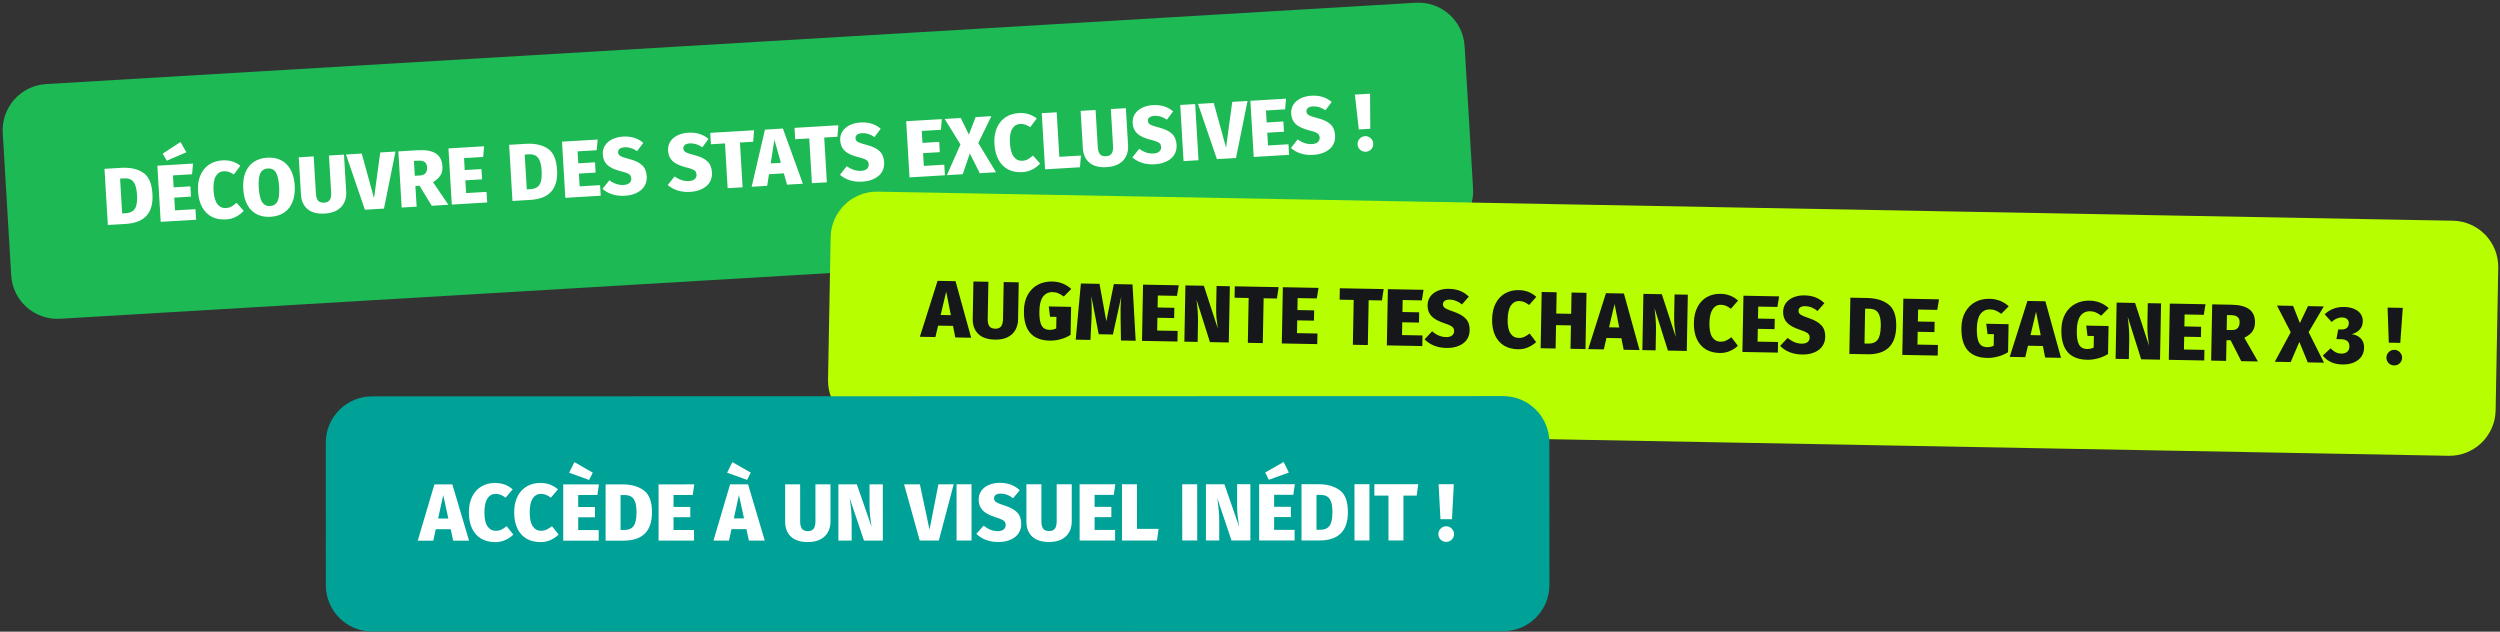
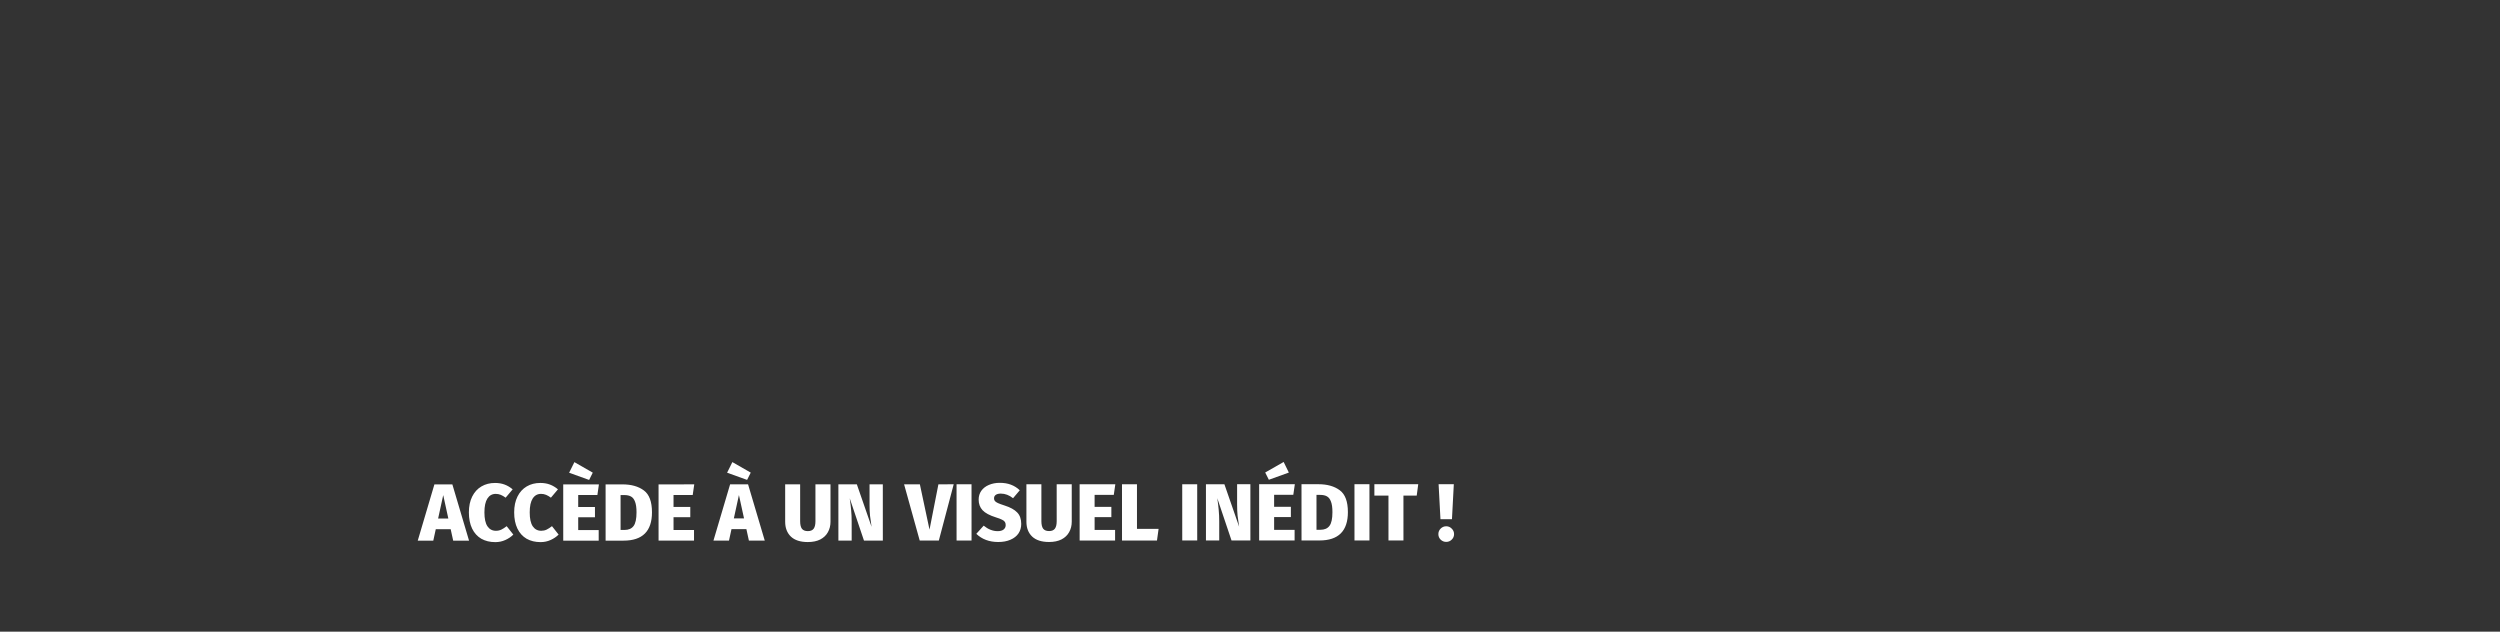
<svg xmlns="http://www.w3.org/2000/svg" width="467" height="118" viewBox="0 0 467 118" fill="none">
  <rect x="0" y="0" width="467" height="118" fill="#333333" stroke="none" />
-   <path d="M0.512 24.84C0.229 20.076 3.861 15.986 8.625 15.703L264.454 0.513C269.218 0.23 273.308 3.862 273.591 8.626L275.17 35.219C275.453 39.982 271.821 44.073 267.057 44.356L11.228 59.545C6.465 59.828 2.374 56.196 2.091 51.433L0.512 24.84Z" fill="#1DB954" />
-   <path d="M22.66 31.351C24.32 31.252 25.676 31.551 26.727 32.245C27.777 32.93 28.361 34.259 28.478 36.231C28.687 39.753 27.026 41.619 23.494 41.828L20.143 42.027L19.52 31.537L22.66 31.351ZM22.431 33.364L22.817 39.869L23.542 39.826C24.306 39.781 24.856 39.506 25.189 39.001C25.533 38.496 25.668 37.63 25.595 36.402C25.545 35.557 25.416 34.908 25.207 34.456C25.008 33.993 24.737 33.681 24.394 33.52C24.061 33.358 23.643 33.292 23.14 33.322L22.431 33.364ZM36.052 30.556L35.883 32.55L32.306 32.763L32.438 34.996L35.563 34.811L35.676 36.728L32.552 36.913L32.694 39.298L36.512 39.071L36.63 41.048L30.019 41.441L29.396 30.951L36.052 30.556ZM33.723 26.529L34.806 28.449L31.158 30.013L30.398 28.695L33.723 26.529ZM41.542 29.957C42.206 29.918 42.81 29.983 43.356 30.152C43.901 30.322 44.417 30.589 44.903 30.954L43.682 32.587C43.356 32.374 43.044 32.216 42.745 32.112C42.446 32.009 42.13 31.967 41.798 31.987C41.134 32.026 40.633 32.344 40.295 32.94C39.957 33.535 39.822 34.411 39.891 35.569C39.959 36.726 40.197 37.575 40.602 38.117C41.018 38.657 41.563 38.908 42.237 38.868C42.599 38.846 42.927 38.756 43.221 38.597C43.524 38.428 43.848 38.191 44.194 37.888L45.525 39.384C45.136 39.821 44.658 40.188 44.09 40.484C43.532 40.78 42.916 40.948 42.242 40.988C41.246 41.047 40.363 40.887 39.593 40.509C38.833 40.12 38.227 39.525 37.776 38.724C37.324 37.912 37.062 36.918 36.993 35.741C36.925 34.594 37.072 33.595 37.436 32.746C37.799 31.896 38.336 31.233 39.044 30.757C39.753 30.281 40.586 30.014 41.542 29.957ZM49.912 29.46C51.431 29.37 52.642 29.783 53.545 30.699C54.447 31.614 54.95 32.943 55.054 34.684C55.121 35.821 54.989 36.818 54.656 37.676C54.333 38.523 53.822 39.19 53.124 39.675C52.425 40.161 51.573 40.434 50.567 40.494C49.048 40.584 47.837 40.171 46.934 39.255C46.042 38.339 45.543 37.005 45.439 35.254C45.372 34.117 45.5 33.125 45.823 32.278C46.156 31.43 46.667 30.764 47.355 30.279C48.053 29.793 48.906 29.52 49.912 29.46ZM50.031 31.468C49.377 31.506 48.91 31.807 48.631 32.369C48.361 32.93 48.263 33.835 48.337 35.082C48.411 36.33 48.621 37.221 48.966 37.756C49.31 38.281 49.804 38.524 50.448 38.486C51.112 38.447 51.579 38.146 51.849 37.585C52.118 37.024 52.215 36.114 52.141 34.856C52.067 33.609 51.863 32.722 51.529 32.197C51.194 31.671 50.695 31.428 50.031 31.468ZM64.672 35.854C64.715 36.579 64.593 37.237 64.305 37.83C64.027 38.422 63.581 38.903 62.967 39.273C62.352 39.632 61.587 39.839 60.671 39.894C59.282 39.976 58.211 39.701 57.456 39.07C56.701 38.428 56.289 37.523 56.22 36.356L55.806 29.383L58.598 29.217L59.007 36.1C59.044 36.734 59.183 37.195 59.422 37.484C59.671 37.762 60.047 37.886 60.55 37.856C61.053 37.826 61.407 37.654 61.61 37.339C61.813 37.024 61.897 36.554 61.859 35.93L61.451 29.048L64.258 28.881L64.672 35.854ZM73.88 28.31L71.725 38.965L68.163 39.176L64.627 28.859L67.571 28.684L69.869 37.03L71.027 28.479L73.88 28.31ZM78.366 34.693L77.597 34.739L77.826 38.602L75.034 38.768L74.411 28.278L78.048 28.062C79.528 27.974 80.645 28.176 81.401 28.666C82.168 29.156 82.584 29.954 82.649 31.061C82.689 31.725 82.566 32.288 82.28 32.749C82.004 33.209 81.54 33.636 80.887 34.028L83.758 38.25L80.648 38.435L78.366 34.693ZM77.484 32.837L78.419 32.781C79.385 32.724 79.84 32.207 79.781 31.231C79.755 30.778 79.599 30.454 79.315 30.259C79.041 30.063 78.637 29.981 78.104 30.013L77.319 30.06L77.484 32.837ZM90.427 27.327L90.257 29.322L86.68 29.534L86.813 31.768L89.937 31.582L90.051 33.499L86.927 33.685L87.068 36.069L90.887 35.843L91.004 37.82L84.394 38.212L83.771 27.723L90.427 27.327ZM98.245 26.863C99.905 26.765 101.261 27.063 102.312 27.758C103.362 28.442 103.946 29.771 104.063 31.743C104.272 35.265 102.611 37.131 99.079 37.34L95.728 37.539L95.105 27.05L98.245 26.863ZM98.016 28.876L98.402 35.381L99.127 35.338C99.891 35.293 100.441 35.018 100.774 34.514C101.118 34.008 101.253 33.142 101.18 31.915C101.13 31.069 101.001 30.421 100.792 29.968C100.593 29.506 100.322 29.194 99.979 29.032C99.646 28.87 99.228 28.804 98.725 28.834L98.016 28.876ZM111.637 26.068L111.468 28.062L107.891 28.275L108.023 30.509L111.148 30.323L111.261 32.24L108.137 32.425L108.279 34.81L112.097 34.583L112.215 36.561L105.604 36.953L104.981 26.463L111.637 26.068ZM116.34 25.516C117.135 25.469 117.841 25.543 118.459 25.739C119.086 25.934 119.655 26.248 120.166 26.682L119.001 28.236C118.242 27.705 117.466 27.464 116.671 27.511C116.258 27.535 115.946 27.635 115.734 27.809C115.532 27.972 115.439 28.195 115.456 28.477C115.468 28.678 115.533 28.841 115.651 28.965C115.77 29.089 115.964 29.204 116.232 29.309C116.501 29.414 116.923 29.541 117.497 29.689C118.594 29.967 119.404 30.353 119.929 30.847C120.462 31.33 120.756 32.029 120.81 32.945C120.85 33.609 120.714 34.208 120.402 34.742C120.09 35.265 119.615 35.687 118.978 36.008C118.351 36.328 117.599 36.514 116.724 36.566C115.053 36.665 113.66 36.237 112.543 35.284L113.826 33.678C114.702 34.313 115.592 34.603 116.498 34.549C116.971 34.521 117.332 34.399 117.582 34.182C117.831 33.955 117.945 33.671 117.925 33.328C117.911 33.087 117.849 32.894 117.739 32.749C117.629 32.594 117.44 32.464 117.171 32.358C116.911 32.243 116.531 32.124 116.029 32.002C114.819 31.7 113.958 31.302 113.443 30.808C112.929 30.313 112.649 29.668 112.602 28.873C112.565 28.25 112.698 27.691 113.002 27.199C113.316 26.705 113.762 26.315 114.341 26.029C114.929 25.731 115.596 25.56 116.34 25.516ZM128.53 24.792C129.325 24.745 130.031 24.819 130.649 25.015C131.276 25.21 131.845 25.524 132.356 25.959L131.191 27.512C130.432 26.982 129.655 26.74 128.861 26.787C128.448 26.812 128.136 26.911 127.924 27.085C127.722 27.249 127.629 27.471 127.646 27.753C127.658 27.954 127.723 28.117 127.841 28.241C127.96 28.366 128.153 28.48 128.422 28.585C128.691 28.691 129.112 28.817 129.687 28.965C130.784 29.243 131.594 29.629 132.118 30.123C132.652 30.606 132.946 31.306 133 32.221C133.04 32.886 132.903 33.484 132.592 34.018C132.28 34.541 131.805 34.963 131.167 35.284C130.54 35.604 129.789 35.79 128.913 35.842C127.243 35.941 125.85 35.514 124.733 34.56L126.016 32.954C126.891 33.589 127.782 33.879 128.688 33.825C129.161 33.797 129.522 33.675 129.772 33.458C130.021 33.231 130.135 32.947 130.115 32.605C130.1 32.363 130.038 32.17 129.929 32.025C129.819 31.87 129.629 31.74 129.36 31.635C129.101 31.519 128.72 31.4 128.218 31.278C127.009 30.977 126.147 30.578 125.633 30.084C125.119 29.589 124.838 28.945 124.791 28.15C124.754 27.526 124.888 26.968 125.192 26.475C125.506 25.982 125.952 25.592 126.531 25.305C127.119 25.007 127.785 24.837 128.53 24.792ZM140.856 24.333L140.695 26.478L138.22 26.625L138.716 34.987L135.924 35.153L135.428 26.791L132.801 26.947L132.675 24.819L140.856 24.333ZM147.019 34.494L146.424 32.379L143.646 32.544L143.306 34.715L140.408 34.887L142.894 24.212L146.245 24.013L149.977 34.319L147.019 34.494ZM143.966 30.525L145.868 30.412L144.658 26.107L143.966 30.525ZM156.598 23.398L156.437 25.544L153.962 25.691L154.458 34.052L151.666 34.218L151.17 25.856L148.543 26.012L148.417 23.884L156.598 23.398ZM160.692 22.883C161.487 22.835 162.193 22.91 162.811 23.105C163.438 23.3 164.007 23.615 164.518 24.049L163.353 25.603C162.594 25.072 161.817 24.83 161.022 24.878C160.61 24.902 160.298 25.001 160.086 25.176C159.884 25.339 159.791 25.562 159.808 25.843C159.819 26.045 159.885 26.207 160.003 26.332C160.122 26.456 160.315 26.571 160.584 26.676C160.853 26.781 161.274 26.907 161.849 27.055C162.945 27.333 163.756 27.719 164.28 28.213C164.814 28.697 165.108 29.396 165.162 30.312C165.202 30.976 165.065 31.575 164.754 32.108C164.442 32.632 163.967 33.054 163.329 33.374C162.702 33.694 161.951 33.88 161.075 33.932C159.405 34.031 158.011 33.604 156.895 32.651L158.178 31.045C159.053 31.679 159.944 31.97 160.85 31.916C161.323 31.888 161.684 31.765 161.934 31.549C162.183 31.322 162.297 31.037 162.277 30.695C162.262 30.454 162.2 30.26 162.091 30.116C161.981 29.96 161.791 29.83 161.522 29.725C161.263 29.609 160.882 29.491 160.38 29.369C159.171 29.067 158.309 28.669 157.795 28.174C157.281 27.68 157 27.035 156.953 26.24C156.916 25.616 157.05 25.058 157.354 24.565C157.668 24.072 158.114 23.682 158.693 23.395C159.281 23.098 159.947 22.927 160.692 22.883ZM175.932 22.25L175.762 24.245L172.185 24.457L172.318 26.691L175.442 26.506L175.556 28.422L172.432 28.608L172.573 30.993L176.392 30.766L176.509 32.743L169.898 33.136L169.275 22.646L175.932 22.25ZM182.746 26.708L186.055 32.176L183.021 32.356L181.166 28.665L179.836 32.546L176.878 32.721L179.415 26.982L176.466 22.219L179.47 22.04L180.987 25.146L182.247 21.875L185.19 21.701L182.746 26.708ZM190.309 21.124C190.973 21.085 191.578 21.15 192.123 21.319C192.668 21.489 193.184 21.756 193.67 22.121L192.449 23.754C192.124 23.541 191.811 23.383 191.512 23.279C191.213 23.176 190.898 23.134 190.566 23.154C189.902 23.193 189.401 23.511 189.062 24.106C188.724 24.702 188.589 25.578 188.658 26.736C188.727 27.893 188.964 28.742 189.37 29.283C189.786 29.824 190.331 30.075 191.005 30.035C191.367 30.013 191.695 29.923 191.988 29.764C192.291 29.595 192.616 29.358 192.961 29.055L194.292 30.551C193.904 30.988 193.426 31.355 192.858 31.651C192.3 31.947 191.684 32.115 191.009 32.155C190.013 32.214 189.13 32.054 188.361 31.676C187.6 31.287 186.995 30.692 186.543 29.89C186.091 29.079 185.83 28.085 185.76 26.908C185.692 25.761 185.84 24.762 186.203 23.913C186.567 23.063 187.103 22.4 187.812 21.924C188.521 21.448 189.353 21.181 190.309 21.124ZM197.39 20.976L197.884 29.293L201.914 29.054L201.741 31.245L195.221 31.632L194.598 21.142L197.39 20.976ZM210.728 27.182C210.771 27.907 210.648 28.565 210.36 29.158C210.082 29.75 209.636 30.231 209.022 30.601C208.407 30.96 207.642 31.167 206.726 31.222C205.338 31.304 204.266 31.029 203.512 30.398C202.757 29.756 202.345 28.851 202.275 27.684L201.861 20.711L204.654 20.545L205.062 27.428C205.1 28.062 205.238 28.523 205.478 28.812C205.726 29.09 206.102 29.214 206.605 29.184C207.109 29.154 207.462 28.982 207.665 28.667C207.869 28.352 207.952 27.882 207.915 27.258L207.506 20.376L210.314 20.209L210.728 27.182ZM215.317 19.639C216.112 19.592 216.818 19.666 217.436 19.862C218.063 20.057 218.632 20.372 219.143 20.806L217.978 22.359C217.219 21.829 216.443 21.587 215.648 21.634C215.235 21.659 214.923 21.758 214.711 21.932C214.509 22.096 214.416 22.318 214.433 22.6C214.445 22.801 214.51 22.964 214.628 23.088C214.747 23.212 214.94 23.327 215.209 23.432C215.478 23.538 215.9 23.664 216.474 23.812C217.571 24.09 218.381 24.476 218.905 24.97C219.439 25.453 219.733 26.153 219.787 27.068C219.827 27.733 219.691 28.331 219.379 28.865C219.067 29.388 218.592 29.81 217.955 30.131C217.327 30.451 216.576 30.637 215.701 30.689C214.03 30.788 212.637 30.361 211.52 29.407L212.803 27.801C213.679 28.436 214.569 28.726 215.475 28.672C215.948 28.644 216.309 28.522 216.559 28.305C216.808 28.078 216.922 27.794 216.902 27.452C216.888 27.21 216.826 27.017 216.716 26.872C216.606 26.717 216.416 26.587 216.148 26.482C215.888 26.366 215.508 26.247 215.006 26.125C213.796 25.824 212.934 25.425 212.42 24.931C211.906 24.436 211.626 23.792 211.578 22.997C211.541 22.373 211.675 21.815 211.979 21.322C212.293 20.829 212.739 20.439 213.318 20.152C213.906 19.854 214.573 19.684 215.317 19.639ZM223.259 19.441L223.881 29.93L221.089 30.096L220.466 19.606L223.259 19.441ZM233.039 18.86L230.884 29.515L227.322 29.726L223.786 19.409L226.73 19.234L229.028 27.58L230.186 19.029L233.039 18.86ZM240.226 18.433L240.057 20.427L236.48 20.64L236.612 22.873L239.736 22.688L239.85 24.605L236.726 24.79L236.868 27.175L240.686 26.948L240.804 28.926L234.193 29.318L233.57 18.828L240.226 18.433ZM244.929 17.881C245.724 17.834 246.43 17.908 247.048 18.104C247.675 18.299 248.244 18.613 248.755 19.047L247.59 20.601C246.831 20.07 246.055 19.829 245.26 19.876C244.847 19.901 244.535 20 244.323 20.174C244.121 20.337 244.028 20.56 244.045 20.842C244.057 21.043 244.122 21.206 244.24 21.33C244.359 21.454 244.552 21.569 244.821 21.674C245.09 21.779 245.511 21.906 246.086 22.053C247.183 22.332 247.993 22.718 248.517 23.212C249.051 23.695 249.345 24.395 249.399 25.31C249.439 25.974 249.303 26.573 248.991 27.107C248.679 27.63 248.204 28.052 247.567 28.373C246.939 28.693 246.188 28.879 245.313 28.931C243.642 29.03 242.249 28.602 241.132 27.649L242.415 26.043C243.291 26.678 244.181 26.968 245.087 26.914C245.56 26.886 245.921 26.764 246.171 26.547C246.42 26.32 246.534 26.036 246.514 25.694C246.5 25.452 246.438 25.259 246.328 25.114C246.218 24.959 246.028 24.829 245.76 24.724C245.5 24.608 245.12 24.489 244.618 24.367C243.408 24.065 242.546 23.667 242.032 23.173C241.518 22.678 241.238 22.033 241.19 21.238C241.153 20.615 241.287 20.056 241.591 19.564C241.905 19.07 242.351 18.68 242.93 18.394C243.518 18.096 244.185 17.925 244.929 17.881ZM255.928 17.501L255.968 24.057L253.825 24.184L253.09 17.669L255.928 17.501ZM254.975 25.434C255.377 25.41 255.728 25.535 256.027 25.81C256.336 26.075 256.502 26.408 256.526 26.811C256.55 27.213 256.424 27.564 256.149 27.863C255.884 28.162 255.55 28.323 255.148 28.347C254.745 28.37 254.39 28.25 254.081 27.986C253.783 27.721 253.622 27.387 253.598 26.985C253.574 26.582 253.694 26.232 253.959 25.933C254.234 25.624 254.572 25.457 254.975 25.434Z" fill="white" />
-   <path d="M155.167 44.279C155.255 39.508 159.194 35.712 163.965 35.8L458.195 41.229C462.966 41.317 466.762 45.256 466.674 50.027L466.182 76.662C466.094 81.433 462.155 85.23 457.384 85.141L163.154 79.713C158.384 79.624 154.587 75.686 154.675 70.915L155.167 44.279Z" fill="#B7FF00" />
-   <path d="M178.452 63.033L178.023 60.877L175.242 60.826L174.734 62.964L171.831 62.91L175.139 52.461L178.495 52.523L181.415 63.087L178.452 63.033ZM175.717 58.839L177.622 58.874L176.75 54.487L175.717 58.839ZM190.172 59.725C190.159 60.451 189.985 61.098 189.652 61.667C189.329 62.235 188.847 62.68 188.206 63.001C187.565 63.312 186.786 63.459 185.869 63.442C184.478 63.416 183.431 63.059 182.728 62.371C182.025 61.672 181.685 60.738 181.706 59.569L181.835 52.585L184.632 52.636L184.505 59.53C184.493 60.165 184.595 60.636 184.811 60.942C185.038 61.239 185.403 61.392 185.907 61.401C186.411 61.41 186.776 61.266 187.004 60.968C187.231 60.669 187.35 60.208 187.362 59.583L187.489 52.689L190.301 52.741L190.172 59.725ZM196.526 52.584C197.927 52.61 199.123 53.075 200.115 53.981L198.712 55.392C198.334 55.112 197.99 54.909 197.68 54.783C197.38 54.646 197.034 54.574 196.641 54.567C195.885 54.553 195.285 54.834 194.841 55.411C194.407 55.988 194.179 56.876 194.156 58.075C194.14 58.952 194.198 59.648 194.33 60.165C194.461 60.672 194.666 61.038 194.944 61.265C195.233 61.492 195.603 61.61 196.057 61.618C196.51 61.627 196.925 61.539 197.302 61.354L197.342 59.192L196.147 59.17L195.911 57.245L200.083 57.322L199.987 62.553C199.436 62.906 198.816 63.177 198.127 63.365C197.438 63.554 196.761 63.643 196.095 63.63C192.81 63.57 191.201 61.695 191.269 58.007C191.29 56.858 191.53 55.874 191.989 55.056C192.458 54.228 193.085 53.604 193.869 53.185C194.653 52.766 195.538 52.566 196.526 52.584ZM212.146 63.654L209.395 63.604L209.331 59.686L209.328 59.035C209.319 58.43 209.317 57.972 209.323 57.659C209.337 56.903 209.381 56.148 209.456 55.393L207.888 62.487L205.243 62.438L203.847 55.29C203.916 56.471 203.942 57.51 203.926 58.406C203.916 58.92 203.904 59.313 203.889 59.585L203.696 63.498L200.944 63.448L201.909 52.955L205.386 53.02L206.663 60.015L208.062 53.069L211.554 53.133L212.146 63.654ZM220.187 53.293L219.863 55.268L216.28 55.202L216.239 57.439L219.368 57.497L219.333 59.417L216.204 59.359L216.16 61.747L219.984 61.818L219.948 63.798L213.326 63.676L213.52 53.17L220.187 53.293ZM229.539 63.975L226.017 63.91L223.502 55.955L223.541 56.273C223.629 56.97 223.693 57.627 223.732 58.243C223.781 58.848 223.799 59.539 223.784 60.315L223.719 63.868L221.239 63.822L221.433 53.316L224.88 53.379L227.485 61.367C227.378 60.608 227.295 59.926 227.235 59.32C227.186 58.715 227.169 58.019 227.183 57.233L227.254 53.423L229.733 53.469L229.539 63.975ZM238.852 53.637L238.525 55.763L236.046 55.718L235.892 64.093L233.095 64.041L233.249 55.666L230.619 55.617L230.658 53.486L238.852 53.637ZM246.303 53.775L245.979 55.749L242.396 55.683L242.355 57.921L245.484 57.979L245.449 59.898L242.32 59.841L242.276 62.229L246.1 62.3L246.064 64.28L239.442 64.158L239.636 53.651L246.303 53.775ZM258.472 53.999L258.146 56.125L255.666 56.08L255.512 64.455L252.715 64.403L252.87 56.028L250.239 55.979L250.279 53.848L258.472 53.999ZM265.923 54.136L265.599 56.112L262.017 56.045L261.975 58.283L265.105 58.341L265.069 60.261L261.94 60.203L261.896 62.591L265.721 62.662L265.684 64.642L259.063 64.52L259.256 54.014L265.923 54.136ZM270.655 53.952C271.451 53.966 272.149 54.095 272.75 54.338C273.36 54.581 273.903 54.939 274.378 55.412L273.096 56.87C272.381 56.282 271.626 55.981 270.83 55.966C270.416 55.959 270.097 56.033 269.873 56.19C269.658 56.338 269.548 56.552 269.543 56.835C269.54 57.036 269.592 57.203 269.7 57.337C269.809 57.47 269.993 57.599 270.253 57.725C270.512 57.851 270.923 58.009 271.484 58.201C272.556 58.564 273.334 59.012 273.818 59.545C274.313 60.068 274.551 60.788 274.535 61.705C274.522 62.371 274.34 62.957 273.988 63.465C273.636 63.962 273.13 64.346 272.47 64.616C271.819 64.886 271.056 65.014 270.179 64.997C268.506 64.966 267.15 64.432 266.11 63.395L267.514 61.894C268.338 62.594 269.203 62.953 270.111 62.97C270.584 62.978 270.954 62.885 271.22 62.688C271.486 62.481 271.622 62.206 271.628 61.864C271.633 61.622 271.586 61.424 271.488 61.271C271.39 61.108 271.211 60.964 270.951 60.838C270.702 60.702 270.332 60.554 269.84 60.394C268.658 59.999 267.83 59.535 267.356 59.002C266.882 58.469 266.652 57.805 266.667 57.008C266.678 56.383 266.855 55.837 267.196 55.37C267.547 54.902 268.023 54.548 268.622 54.307C269.232 54.056 269.909 53.938 270.655 53.952ZM283.711 54.193C284.376 54.205 284.974 54.317 285.504 54.528C286.034 54.739 286.528 55.046 286.984 55.448L285.64 56.98C285.332 56.743 285.033 56.561 284.743 56.435C284.453 56.308 284.142 56.242 283.809 56.236C283.144 56.224 282.62 56.501 282.236 57.069C281.853 57.636 281.65 58.5 281.629 59.659C281.607 60.818 281.778 61.683 282.14 62.254C282.513 62.825 283.037 63.117 283.712 63.13C284.075 63.137 284.409 63.072 284.714 62.937C285.029 62.791 285.371 62.581 285.739 62.305L286.949 63.9C286.528 64.306 286.023 64.635 285.434 64.886C284.855 65.137 284.227 65.257 283.552 65.244C282.554 65.226 281.687 64.998 280.949 64.561C280.221 64.114 279.663 63.474 279.275 62.64C278.887 61.796 278.704 60.784 278.726 59.605C278.747 58.456 278.972 57.472 279.401 56.654C279.829 55.835 280.415 55.215 281.159 54.796C281.903 54.376 282.753 54.175 283.711 54.193ZM293.37 65.153L293.451 60.784L290.669 60.733L290.588 65.102L287.792 65.05L287.985 54.544L290.782 54.595L290.709 58.571L293.49 58.622L293.564 54.647L296.36 54.698L296.167 65.205L293.37 65.153ZM303.304 65.336L302.875 63.181L300.093 63.13L299.585 65.268L296.683 65.214L299.991 54.765L303.347 54.827L306.267 65.391L303.304 65.336ZM300.569 61.142L302.473 61.178L301.602 56.791L300.569 61.142ZM315.091 65.554L311.569 65.489L309.054 57.533L309.094 57.852C309.181 58.549 309.245 59.205 309.284 59.821C309.333 60.427 309.351 61.118 309.336 61.894L309.271 65.447L306.792 65.401L306.986 54.894L310.432 54.958L313.037 62.945C312.93 62.187 312.847 61.505 312.788 60.899C312.738 60.293 312.721 59.597 312.735 58.811L312.806 55.002L315.285 55.047L315.091 65.554ZM321.401 54.888C322.066 54.9 322.664 55.012 323.194 55.224C323.725 55.435 324.218 55.741 324.674 56.143L323.331 57.676C323.022 57.438 322.723 57.256 322.433 57.13C322.143 57.004 321.832 56.937 321.499 56.931C320.834 56.919 320.31 57.197 319.926 57.764C319.543 58.332 319.34 59.195 319.319 60.354C319.298 61.513 319.468 62.378 319.831 62.95C320.203 63.521 320.727 63.813 321.402 63.825C321.765 63.832 322.099 63.768 322.404 63.632C322.719 63.487 323.061 63.276 323.429 63.001L324.639 64.596C324.219 65.001 323.714 65.33 323.124 65.581C322.545 65.833 321.918 65.952 321.242 65.94C320.245 65.921 319.377 65.694 318.639 65.256C317.911 64.809 317.353 64.169 316.965 63.335C316.578 62.491 316.395 61.48 316.416 60.301C316.438 59.152 316.662 58.168 317.091 57.349C317.519 56.53 318.105 55.911 318.849 55.491C319.593 55.071 320.443 54.87 321.401 54.888ZM332.342 55.362L332.019 57.337L328.436 57.271L328.395 59.508L331.524 59.566L331.488 61.486L328.359 61.428L328.315 63.817L332.14 63.887L332.103 65.868L325.482 65.746L325.676 55.239L332.342 55.362ZM337.074 55.177C337.87 55.192 338.569 55.321 339.169 55.564C339.78 55.807 340.322 56.165 340.798 56.637L339.516 58.096C338.801 57.508 338.045 57.206 337.249 57.192C336.836 57.184 336.517 57.259 336.292 57.416C336.077 57.563 335.968 57.778 335.962 58.06C335.959 58.262 336.011 58.429 336.12 58.562C336.228 58.695 336.412 58.825 336.672 58.95C336.932 59.076 337.342 59.235 337.903 59.427C338.975 59.789 339.753 60.237 340.238 60.77C340.732 61.294 340.971 62.014 340.954 62.931C340.942 63.596 340.759 64.183 340.407 64.69C340.055 65.188 339.549 65.572 338.889 65.842C338.239 66.112 337.475 66.239 336.598 66.223C334.925 66.192 333.569 65.658 332.53 64.621L333.933 63.119C334.757 63.82 335.623 64.178 336.53 64.195C337.003 64.204 337.373 64.11 337.639 63.913C337.905 63.706 338.041 63.432 338.047 63.089C338.052 62.847 338.005 62.65 337.907 62.497C337.809 62.334 337.63 62.189 337.371 62.063C337.121 61.928 336.751 61.78 336.26 61.619C335.077 61.225 334.249 60.761 333.775 60.228C333.301 59.695 333.071 59.03 333.086 58.234C333.098 57.609 333.274 57.063 333.615 56.595C333.967 56.128 334.442 55.774 335.041 55.533C335.651 55.282 336.328 55.163 337.074 55.177ZM348.795 55.666C350.457 55.696 351.786 56.099 352.78 56.873C353.774 57.638 354.253 59.008 354.216 60.983C354.151 64.51 352.35 66.241 348.812 66.176L345.456 66.114L345.65 55.608L348.795 55.666ZM348.41 57.655L348.29 64.17L349.015 64.184C349.781 64.198 350.35 63.966 350.722 63.489C351.104 63.012 351.306 62.159 351.329 60.93C351.344 60.083 351.266 59.426 351.093 58.959C350.93 58.483 350.684 58.15 350.355 57.963C350.036 57.775 349.624 57.677 349.121 57.668L348.41 57.655ZM362.208 55.913L361.884 57.888L358.302 57.822L358.26 60.059L361.39 60.117L361.354 62.037L358.225 61.979L358.181 64.368L362.006 64.439L361.969 66.419L355.348 66.297L355.541 55.79L362.208 55.913ZM371.646 55.815C373.047 55.841 374.243 56.306 375.235 57.212L373.832 58.623C373.455 58.344 373.11 58.141 372.8 58.014C372.5 57.877 372.154 57.806 371.761 57.798C371.005 57.784 370.405 58.066 369.961 58.642C369.527 59.219 369.299 60.107 369.276 61.306C369.26 62.183 369.318 62.88 369.45 63.396C369.581 63.903 369.786 64.269 370.064 64.496C370.353 64.724 370.723 64.841 371.177 64.85C371.631 64.858 372.045 64.77 372.422 64.585L372.462 62.423L371.268 62.401L371.031 60.477L375.203 60.553L375.107 65.784C374.556 66.137 373.936 66.408 373.247 66.597C372.558 66.786 371.881 66.874 371.215 66.862C367.93 66.801 366.321 64.926 366.389 61.238C366.41 60.089 366.65 59.105 367.109 58.287C367.578 57.459 368.205 56.835 368.989 56.416C369.773 55.997 370.658 55.797 371.646 55.815ZM382.036 66.789L381.607 64.634L378.825 64.582L378.317 66.721L375.414 66.667L378.722 56.218L382.078 56.28L384.999 66.844L382.036 66.789ZM379.3 62.595L381.205 62.63L380.333 58.244L379.3 62.595ZM390.321 56.16C391.722 56.185 392.919 56.651 393.91 57.557L392.508 58.967C392.13 58.688 391.786 58.485 391.476 58.359C391.176 58.222 390.829 58.15 390.436 58.143C389.68 58.129 389.08 58.41 388.636 58.987C388.202 59.563 387.974 60.451 387.952 61.651C387.936 62.528 387.993 63.224 388.125 63.741C388.257 64.247 388.462 64.614 388.74 64.841C389.028 65.068 389.399 65.186 389.852 65.194C390.306 65.203 390.721 65.115 391.097 64.93L391.137 62.768L389.943 62.746L389.706 60.821L393.879 60.898L393.782 66.129C393.231 66.481 392.611 66.752 391.922 66.941C391.233 67.13 390.556 67.219 389.891 67.206C386.605 67.146 384.997 65.271 385.065 61.582C385.086 60.433 385.326 59.45 385.784 58.632C386.253 57.803 386.88 57.18 387.664 56.761C388.448 56.342 389.334 56.141 390.321 56.16ZM403.493 67.185L399.97 67.12L397.456 59.164L397.495 59.483C397.583 60.18 397.646 60.837 397.686 61.452C397.735 62.058 397.752 62.749 397.738 63.525L397.672 67.078L395.193 67.032L395.387 56.525L398.834 56.589L401.439 64.576C401.332 63.818 401.249 63.136 401.189 62.53C401.14 61.924 401.122 61.228 401.137 60.442L401.207 56.633L403.687 56.678L403.493 67.185ZM411.989 56.832L411.666 58.807L408.083 58.741L408.042 60.978L411.171 61.036L411.135 62.956L408.006 62.898L407.962 65.287L411.787 65.357L411.75 67.337L405.129 67.215L405.323 56.709L411.989 56.832ZM416.681 63.557L415.91 63.543L415.839 67.413L413.042 67.361L413.236 56.855L416.879 56.922C418.36 56.949 419.459 57.237 420.175 57.784C420.901 58.332 421.253 59.16 421.233 60.269C421.221 60.934 421.054 61.485 420.734 61.923C420.423 62.361 419.927 62.75 419.245 63.09L421.78 67.522L418.665 67.465L416.681 63.557ZM415.945 61.638L416.882 61.655C417.85 61.673 418.343 61.193 418.361 60.216C418.369 59.762 418.239 59.427 417.971 59.21C417.713 58.994 417.317 58.881 416.783 58.871L415.996 58.856L415.945 61.638ZM431.252 62.041L434.125 67.75L431.087 67.694L429.524 63.87L427.897 67.635L424.934 67.581L427.909 62.055L425.34 57.078L428.348 57.133L429.619 60.348L431.13 57.185L434.077 57.239L431.252 62.041ZM437.883 57.34C438.628 57.353 439.266 57.481 439.796 57.723C440.326 57.954 440.724 58.269 440.989 58.667C441.253 59.065 441.381 59.511 441.372 60.005C441.361 60.62 441.175 61.131 440.815 61.537C440.464 61.944 439.96 62.242 439.301 62.432C439.995 62.515 440.555 62.773 440.98 63.204C441.416 63.625 441.627 64.229 441.612 65.015C441.602 65.59 441.436 66.116 441.114 66.594C440.803 67.062 440.338 67.431 439.718 67.702C439.108 67.973 438.375 68.101 437.518 68.085C435.956 68.056 434.751 67.5 433.904 66.415L435.351 65.066C435.687 65.405 436.01 65.653 436.32 65.81C436.64 65.967 436.991 66.049 437.374 66.056C437.807 66.064 438.162 65.955 438.439 65.728C438.715 65.501 438.857 65.176 438.865 64.753C438.874 64.279 438.749 63.934 438.491 63.718C438.233 63.491 437.842 63.373 437.318 63.363L436.441 63.347L436.777 61.538L437.382 61.55C437.815 61.558 438.149 61.458 438.385 61.251C438.631 61.043 438.757 60.758 438.764 60.395C438.77 60.053 438.659 59.789 438.431 59.603C438.212 59.407 437.912 59.306 437.529 59.299C436.823 59.286 436.163 59.566 435.547 60.14L434.243 58.709C435.248 57.77 436.462 57.313 437.883 57.34ZM448.842 57.512L448.373 64.051L446.227 64.011L446 57.459L448.842 57.512ZM447.276 65.347C447.679 65.354 448.019 65.506 448.296 65.804C448.583 66.091 448.723 66.437 448.715 66.84C448.708 67.243 448.555 67.583 448.258 67.86C447.97 68.137 447.625 68.272 447.222 68.264C446.819 68.257 446.474 68.109 446.187 67.822C445.91 67.534 445.775 67.189 445.782 66.786C445.79 66.383 445.937 66.043 446.225 65.766C446.522 65.479 446.873 65.339 447.276 65.347Z" fill="#16171A" />
-   <path d="M60.861 82.683C60.86 77.911 64.728 74.042 69.499 74.041L280.779 73.99C285.551 73.989 289.42 77.856 289.421 82.628L289.428 109.268C289.429 114.039 285.562 117.908 280.79 117.91L69.51 117.961C64.738 117.962 60.869 114.095 60.868 109.323L60.861 82.683Z" fill="#00A297" />
  <path d="M84.656 100.998L84.186 98.852L81.404 98.852L80.936 100.999L78.033 101L81.145 90.491L84.502 90.49L87.619 100.998L84.656 100.998ZM81.842 96.856L83.748 96.856L82.794 92.486L81.842 96.856ZM92.469 90.216C93.134 90.216 93.734 90.317 94.269 90.518C94.803 90.719 95.302 91.017 95.766 91.41L94.451 92.967C94.138 92.736 93.836 92.559 93.543 92.438C93.251 92.317 92.938 92.257 92.606 92.257C91.94 92.257 91.421 92.545 91.049 93.119C90.676 93.694 90.49 94.561 90.49 95.72C90.49 96.879 90.677 97.741 91.05 98.305C91.433 98.87 91.962 99.152 92.638 99.152C93.001 99.152 93.333 99.081 93.635 98.94C93.948 98.789 94.286 98.572 94.648 98.29L95.889 99.862C95.475 100.275 94.977 100.613 94.392 100.875C93.817 101.137 93.192 101.269 92.517 101.269C91.519 101.269 90.647 101.057 89.901 100.634C89.165 100.201 88.596 99.571 88.192 98.745C87.789 97.908 87.587 96.9 87.587 95.721C87.586 94.572 87.793 93.584 88.206 92.757C88.619 91.93 89.193 91.3 89.929 90.867C90.665 90.433 91.511 90.216 92.469 90.216ZM100.93 90.214C101.595 90.214 102.195 90.314 102.729 90.516C103.263 90.717 103.763 91.015 104.226 91.408L102.911 92.965C102.599 92.734 102.296 92.557 102.004 92.436C101.712 92.315 101.399 92.255 101.066 92.255C100.401 92.255 99.882 92.543 99.509 93.117C99.136 93.692 98.95 94.559 98.951 95.718C98.951 96.877 99.137 97.739 99.51 98.303C99.894 98.868 100.423 99.15 101.098 99.15C101.461 99.15 101.794 99.079 102.096 98.938C102.409 98.787 102.746 98.57 103.109 98.287L104.349 99.86C103.936 100.273 103.437 100.611 102.853 100.873C102.278 101.135 101.653 101.266 100.978 101.267C99.98 101.267 99.108 101.055 98.362 100.632C97.626 100.199 97.056 99.569 96.653 98.743C96.25 97.906 96.048 96.898 96.047 95.719C96.047 94.57 96.254 93.582 96.667 92.755C97.08 91.928 97.654 91.298 98.39 90.865C99.126 90.431 99.972 90.214 100.93 90.214ZM111.878 90.483L111.592 92.464L108.008 92.465L108.009 94.703L111.138 94.702L111.139 96.622L108.009 96.623L108.01 99.012L111.835 99.011L111.836 100.992L105.213 100.993L105.21 90.485L111.878 90.483ZM107.296 86.326L110.729 88.291L110.049 89.652L106.314 88.308L107.296 86.326ZM116.27 90.482C117.933 90.482 119.269 90.86 120.277 91.615C121.285 92.361 121.789 93.722 121.79 95.697C121.791 99.225 120.022 100.99 116.484 100.991L113.127 100.992L113.125 90.483L116.27 90.482ZM115.922 92.478L115.924 98.995L116.65 98.995C117.416 98.995 117.98 98.753 118.343 98.269C118.716 97.785 118.902 96.928 118.902 95.698C118.902 94.851 118.811 94.196 118.629 93.733C118.458 93.259 118.206 92.931 117.873 92.75C117.55 92.569 117.137 92.478 116.633 92.478L115.922 92.478ZM129.686 90.479L129.399 92.46L125.815 92.461L125.816 94.698L128.946 94.698L128.946 96.618L125.816 96.619L125.817 99.008L129.642 99.007L129.643 100.988L123.02 100.989L123.018 90.481L129.686 90.479ZM139.894 100.985L139.425 98.838L136.643 98.839L136.174 100.986L133.271 100.987L136.383 90.478L139.74 90.477L142.857 100.984L139.894 100.985ZM137.081 96.843L138.986 96.842L138.032 92.473L137.081 96.843ZM136.806 86.319L140.239 88.284L139.558 89.645L135.824 88.3L136.806 86.319ZM155.138 97.458C155.138 98.184 154.977 98.834 154.654 99.409C154.342 99.984 153.868 100.437 153.233 100.77C152.598 101.093 151.822 101.254 150.905 101.255C149.514 101.255 148.46 100.917 147.745 100.242C147.029 99.557 146.671 98.63 146.67 97.46L146.669 90.475L149.466 90.474L149.468 97.369C149.468 98.004 149.579 98.473 149.801 98.775C150.033 99.067 150.4 99.213 150.904 99.213C151.408 99.213 151.771 99.062 151.993 98.76C152.215 98.457 152.325 97.993 152.325 97.368L152.324 90.474L155.136 90.473L155.138 97.458ZM164.913 100.979L161.39 100.98L158.727 93.073L158.772 93.39C158.873 94.086 158.949 94.741 159 95.356C159.06 95.96 159.091 96.651 159.091 97.427L159.092 100.98L156.612 100.981L156.61 90.473L160.057 90.472L162.811 98.409C162.69 97.653 162.594 96.973 162.523 96.368C162.462 95.763 162.432 95.068 162.432 94.281L162.431 90.471L164.91 90.471L164.913 100.979ZM178.152 90.467L175.372 100.976L171.804 100.977L168.883 90.47L171.832 90.469L173.633 98.936L175.294 90.468L178.152 90.467ZM181.481 90.466L181.484 100.975L178.687 100.976L178.684 90.467L181.481 90.466ZM186.743 90.193C187.539 90.193 188.239 90.309 188.844 90.54C189.459 90.772 190.009 91.12 190.493 91.583L189.238 93.065C188.512 92.491 187.751 92.204 186.955 92.204C186.541 92.204 186.224 92.285 186.002 92.446C185.791 92.597 185.685 92.814 185.685 93.096C185.685 93.298 185.74 93.464 185.851 93.595C185.962 93.726 186.149 93.852 186.411 93.973C186.673 94.094 187.086 94.245 187.651 94.427C188.729 94.769 189.516 95.202 190.01 95.726C190.514 96.24 190.766 96.956 190.766 97.873C190.767 98.538 190.595 99.128 190.253 99.642C189.91 100.146 189.411 100.54 188.756 100.822C188.111 101.104 187.35 101.246 186.473 101.246C184.8 101.246 183.434 100.738 182.375 99.72L183.751 98.192C184.588 98.878 185.46 99.22 186.367 99.22C186.841 99.22 187.208 99.119 187.47 98.917C187.732 98.705 187.863 98.428 187.863 98.085C187.863 97.844 187.813 97.647 187.712 97.496C187.611 97.335 187.43 97.194 187.168 97.073C186.916 96.942 186.543 96.801 186.049 96.65C184.859 96.277 184.022 95.829 183.538 95.305C183.054 94.78 182.812 94.12 182.812 93.324C182.812 92.699 182.978 92.15 183.311 91.676C183.653 91.202 184.122 90.839 184.717 90.587C185.321 90.325 185.997 90.193 186.743 90.193ZM200.202 97.448C200.203 98.173 200.041 98.823 199.719 99.398C199.407 99.973 198.933 100.426 198.298 100.759C197.663 101.082 196.887 101.243 195.97 101.244C194.579 101.244 193.525 100.907 192.809 100.231C192.093 99.546 191.735 98.619 191.735 97.45L191.733 90.464L194.531 90.463L194.532 97.358C194.532 97.993 194.643 98.462 194.865 98.764C195.097 99.056 195.465 99.203 195.969 99.202C196.473 99.202 196.836 99.051 197.058 98.749C197.279 98.446 197.39 97.982 197.39 97.357L197.388 90.463L200.201 90.462L200.202 97.448ZM208.342 90.46L208.055 92.441L204.472 92.442L204.472 94.68L207.602 94.679L207.603 96.599L204.473 96.6L204.474 98.989L208.299 98.988L208.299 100.968L201.677 100.97L201.674 90.462L208.342 90.46ZM212.386 90.459L212.388 98.79L216.425 98.789L216.123 100.967L209.591 100.968L209.589 90.46L212.386 90.459ZM223.637 90.456L223.64 100.965L220.843 100.965L220.84 90.457L223.637 90.456ZM233.573 100.962L230.05 100.963L227.387 93.056L227.433 93.374C227.534 94.069 227.609 94.724 227.66 95.339C227.72 95.944 227.751 96.634 227.751 97.41L227.752 100.964L225.272 100.964L225.27 90.456L228.717 90.455L231.471 98.392C231.35 97.636 231.254 96.956 231.183 96.351C231.122 95.746 231.092 95.051 231.092 94.265L231.091 90.454L233.571 90.454L233.573 100.962ZM241.875 90.452L241.588 92.433L238.005 92.434L238.005 94.671L241.135 94.671L241.136 96.591L238.006 96.592L238.006 98.981L241.832 98.98L241.832 100.96L235.21 100.962L235.207 90.454L241.875 90.452ZM239.787 86.294L240.755 88.275L237.021 89.621L236.34 88.261L239.787 86.294ZM246.266 90.451C247.93 90.45 249.265 90.828 250.273 91.584C251.282 92.329 251.786 93.69 251.786 95.666C251.787 99.194 250.019 100.958 246.481 100.959L243.124 100.96L243.121 90.452L246.266 90.451ZM245.919 92.447L245.921 98.963L246.646 98.963C247.412 98.963 247.977 98.721 248.34 98.237C248.712 97.753 248.899 96.896 248.898 95.667C248.898 94.82 248.807 94.165 248.626 93.701C248.454 93.227 248.202 92.9 247.87 92.719C247.547 92.537 247.134 92.447 246.63 92.447L245.919 92.447ZM255.812 90.448L255.814 100.957L253.017 100.958L253.014 90.449L255.812 90.448ZM264.928 90.446L264.642 92.578L262.162 92.579L262.164 100.955L259.367 100.956L259.365 92.58L256.734 92.58L256.733 90.448L264.928 90.446ZM271.572 90.445L271.226 96.992L269.079 96.992L268.73 90.445L271.572 90.445ZM270.153 98.308C270.556 98.307 270.899 98.453 271.181 98.746C271.474 99.028 271.62 99.371 271.62 99.774C271.62 100.177 271.474 100.52 271.182 100.802C270.9 101.084 270.557 101.226 270.154 101.226C269.75 101.226 269.403 101.085 269.11 100.803C268.828 100.52 268.687 100.178 268.687 99.775C268.687 99.371 268.828 99.028 269.11 98.746C269.402 98.454 269.75 98.308 270.153 98.308Z" fill="white" />
</svg>